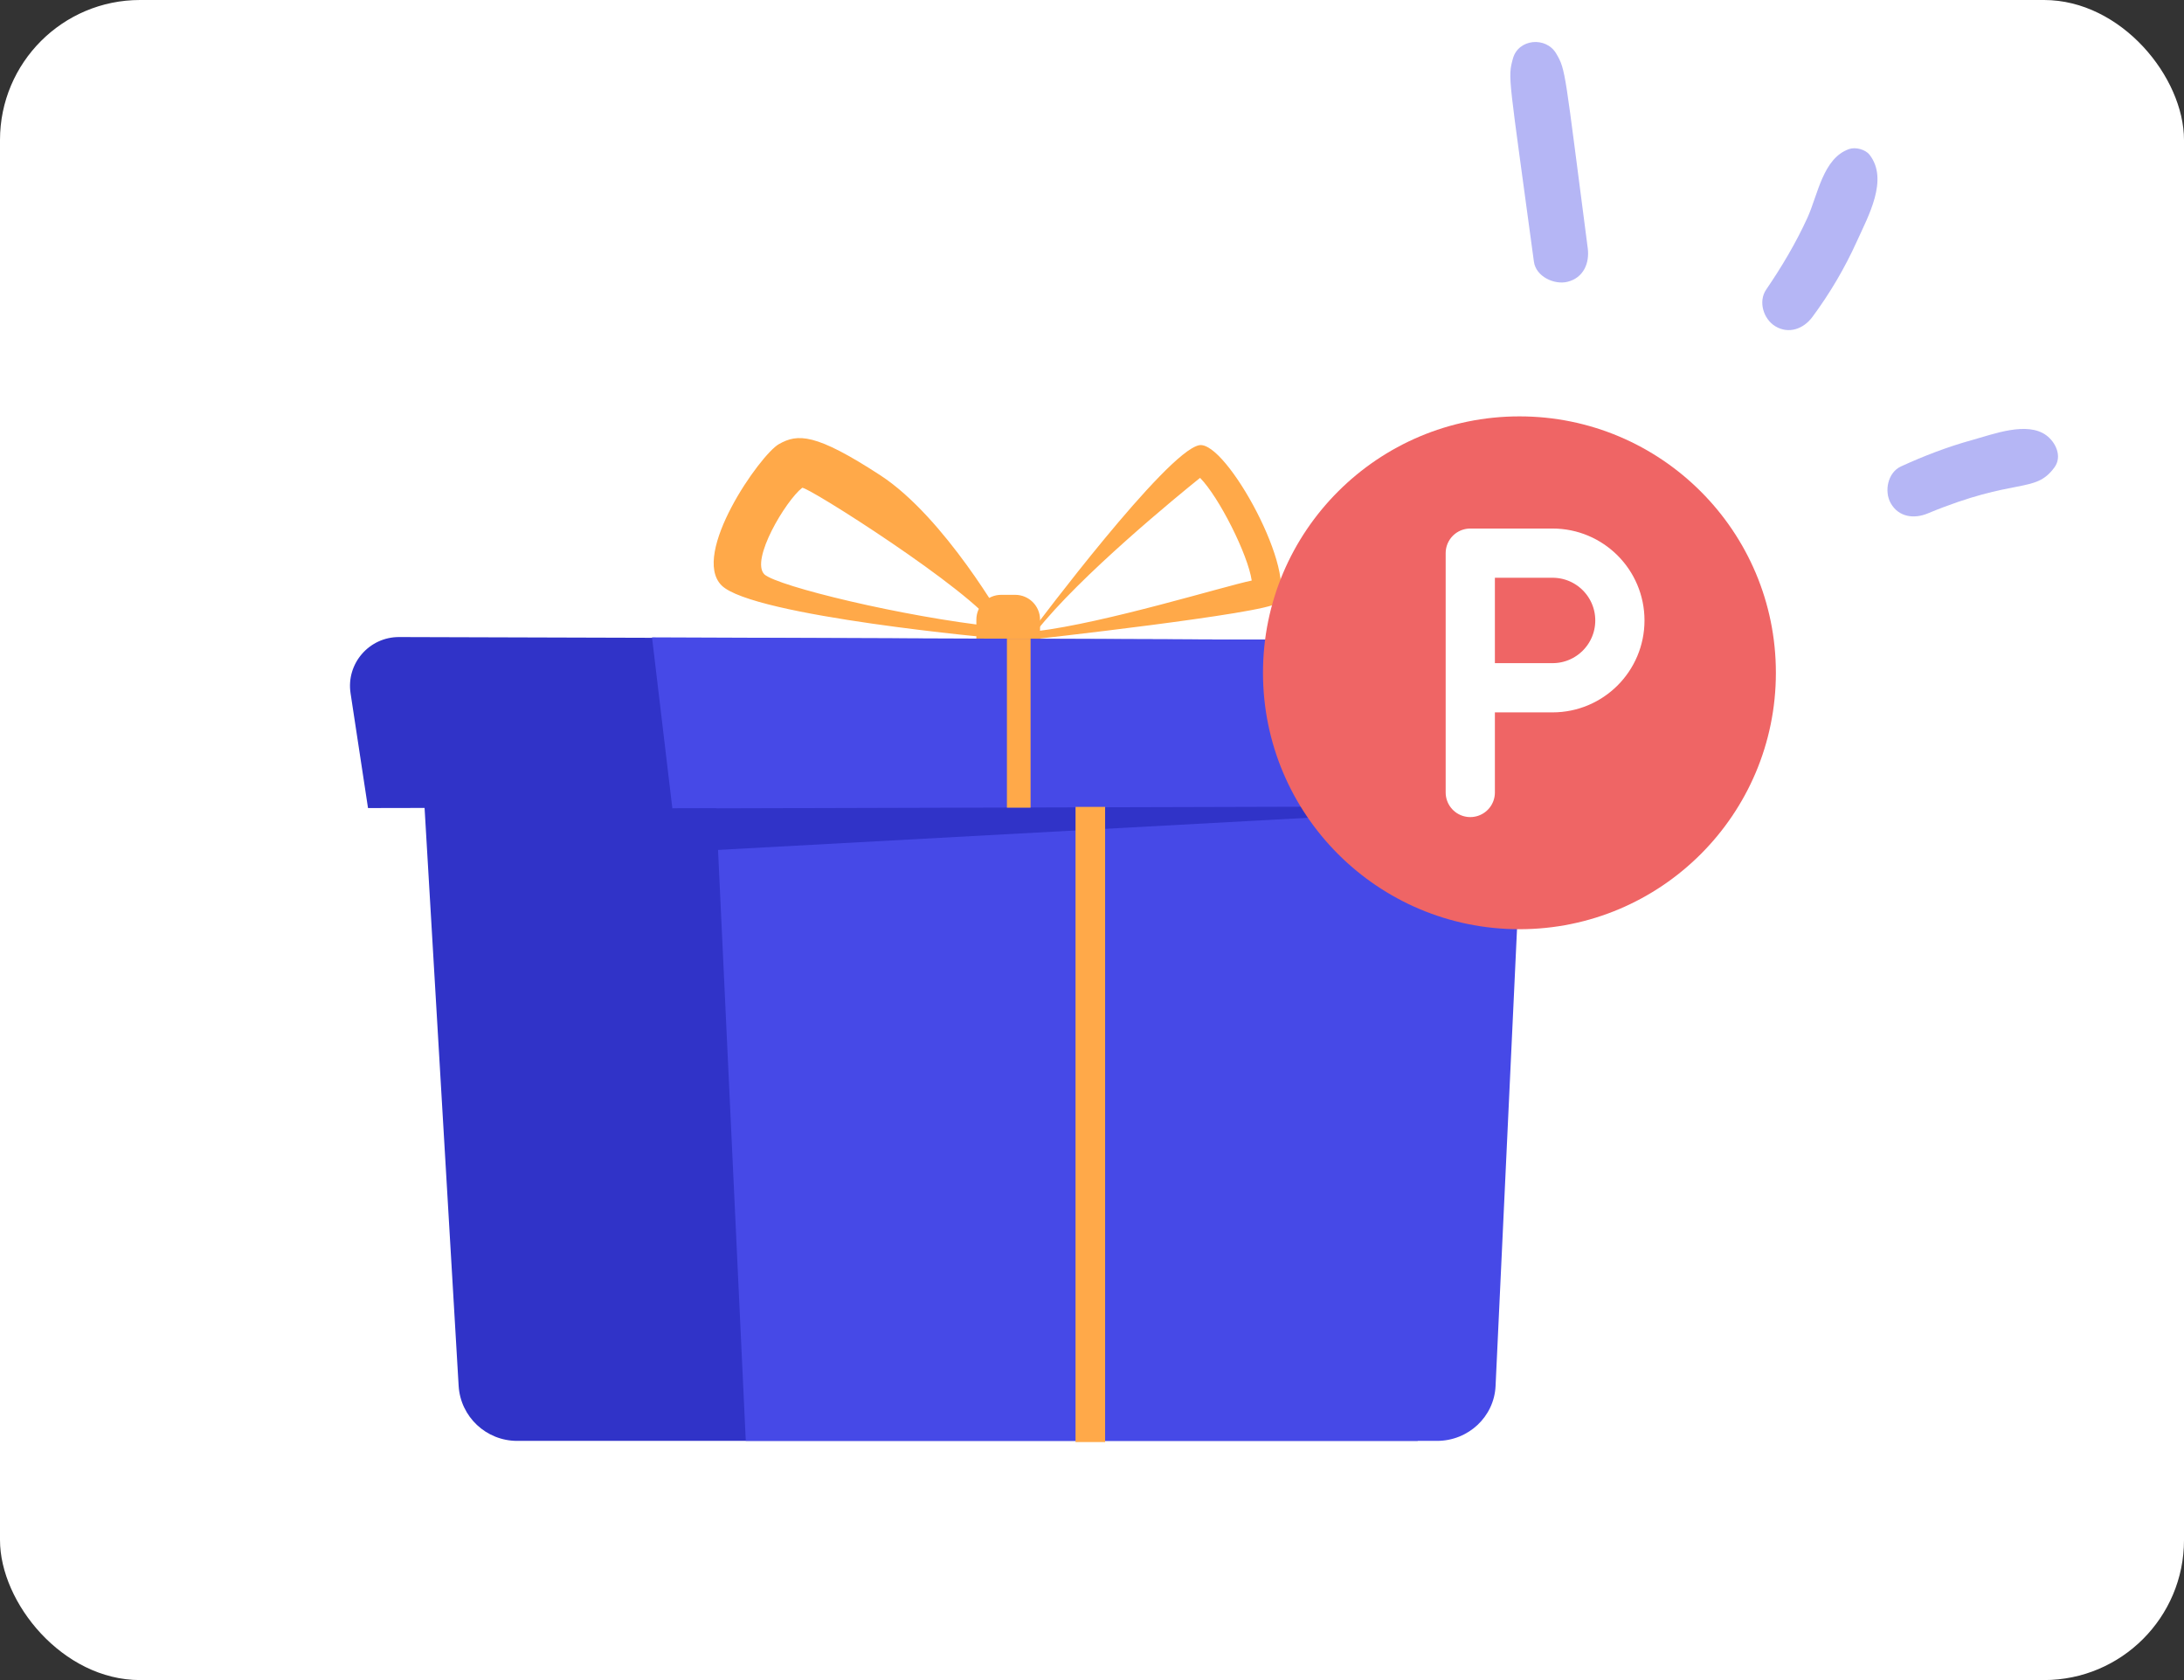
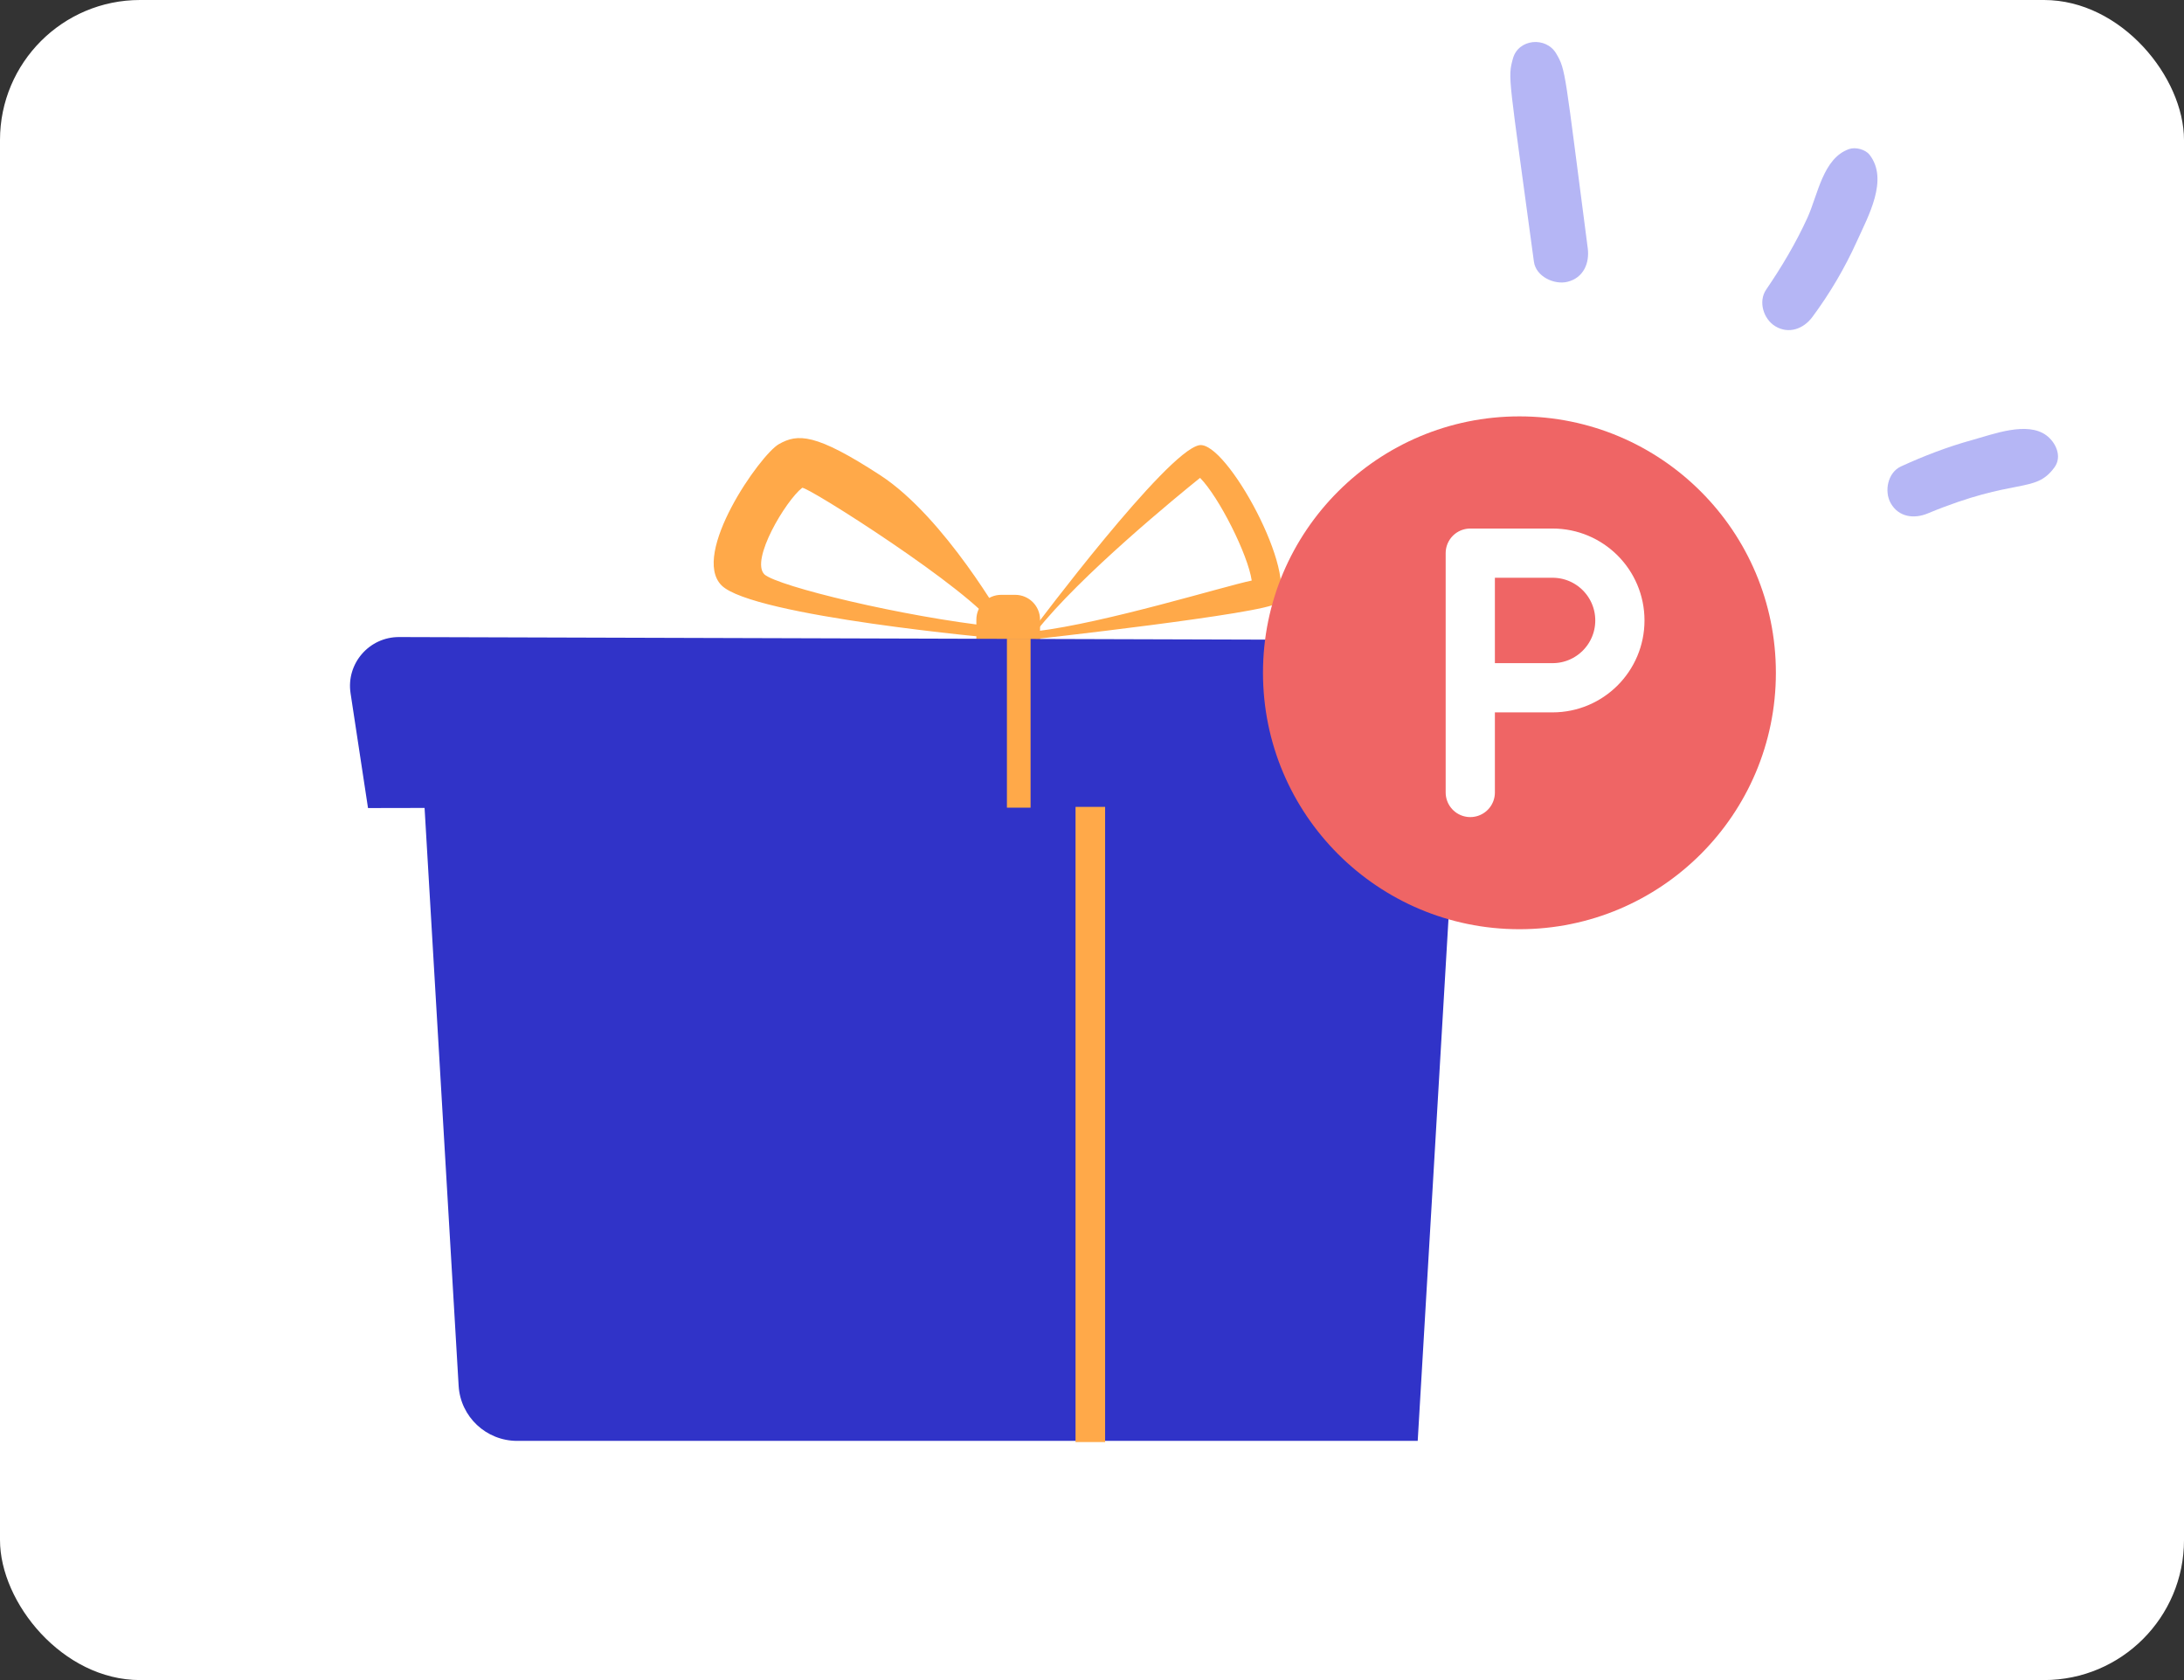
<svg xmlns="http://www.w3.org/2000/svg" width="156" height="120" viewBox="0 0 156 120">
  <rect x="0" y="0" width="156" height="120" fill="#333333" stroke="none" />
  <g fill="none" fill-rule="evenodd">
    <g>
      <g>
        <g transform="translate(-20, -1277) translate(20, 1130) translate(0, 147)">
          <rect width="156" height="120" fill="#FFF" rx="10" />
          <g>
            <g>
              <path fill="#FFA949" d="M49.022 42.087c3.102-3.954 10.17-9.728 11.697-10.955 1.364 1.388 3.419 5.484 3.69 7.334-1.954.401-10.427 3.023-15.387 3.621M60.65 28.801c-2.352.462-11.748 13.019-11.748 13.019l-.331.869s17-1.886 17.615-2.61c1.662-1.957-3.604-11.657-5.536-11.278M29.602 38.028c-1.028-1.021 1.53-5.278 2.695-6.184.298-.167 12.15 7.355 13.803 9.923-6.614-.714-15.542-2.89-16.498-3.739m8.276-7.083c-4.625-3.01-5.895-2.986-7.242-2.224-1.347.762-6.317 7.872-4.096 10.09s19.838 3.799 19.838 3.799l.397-1.075s-4.273-7.582-8.897-10.59" transform="translate(25, 3)" />
              <path fill="#FFA949" d="M46.519 45.942h.991c.983 0 1.779-.794 1.779-1.774V41.26c0-.98-.796-1.774-1.779-1.774h-.991c-.983 0-1.779.794-1.779 1.774v2.908c0 .98.796 1.774 1.779 1.774" transform="translate(25, 3)" />
              <path fill="#3033C8" d="M84.098 42.742l-80.59-.24c-2.144-.007-3.79 1.897-3.468 4.012l1.247 8.202 4.04-.008L7.76 95.982c.13 2.209 1.963 3.934 4.18 3.934h64.325l2.675-45.36 3.805-.008 1.352-11.806z" transform="translate(25, 3)" />
-               <path fill="#4649E7" d="M77.642 99.916H28.27l-2.644-56.319h58.66L81.826 96c-.102 2.191-1.944 3.916-4.183 3.916" transform="translate(25, 3)" />
-               <path fill="#4649E7" d="M86.708 54.576l-63.682.168-1.453-12.22 62.384.238c2.049.008 3.652 1.763 3.47 3.799l-.719 8.015z" transform="translate(25, 3)" />
              <path fill="#3033C8" d="M23.026 54.744L83.766 54.576 24.953 57.778z" transform="translate(25, 3)" />
              <path fill="#FFA949" d="M46.923 54.688L48.613 54.688 48.613 42.619 46.923 42.619zM51.824 100L53.937 100 53.937 54.632 51.824 54.632z" transform="translate(25, 3)" />
              <path fill="#B5B6F5" d="M88.41 14.725C86.75 2.05 86.86 2.017 86.155.821c-.722-1.226-2.699-1.058-3.089.361-.385 1.403-.297 1.179 1.499 14.509.143 1.06 1.452 1.674 2.407 1.435 1.14-.287 1.578-1.337 1.438-2.4M104.449 19.65c1.257-1.693 2.32-3.5 3.188-5.42.806-1.785 2.285-4.412.899-6.18-.298-.38-.998-.56-1.448-.406-1.88.647-2.238 3.275-2.989 4.918-.82 1.792-1.832 3.498-2.944 5.124-.584.854-.19 2.116.663 2.624.962.574 2.012.172 2.63-.66M121.747 30.382c.57-.779.091-1.788-.577-2.285-1.376-1.024-3.803-.08-5.304.333-1.748.481-3.435 1.131-5.082 1.885-.95.435-1.212 1.78-.73 2.63.567.998 1.67 1.13 2.638.728 6.324-2.626 7.65-1.37 9.055-3.291" transform="translate(25, 3)" />
            </g>
            <g>
              <g fill="#EF6565" transform="translate(25, 3) translate(65.213, 26.74)">
                <ellipse cx="18.318" cy="18.315" rx="18.318" ry="18.315" />
              </g>
              <g>
-                 <path d="M0 0L25.646 0 25.646 25.641 0 25.641z" transform="translate(25, 3) translate(65.213, 26.74) translate(7.327, 5.495)" />
                <path stroke="#FFF" stroke-linecap="round" stroke-linejoin="round" stroke-width="3.516" d="M7.48 21.368V4.274h5.877c2.656 0 4.809 2.152 4.809 4.807 0 2.655-2.153 4.808-4.809 4.808H7.48" transform="translate(25, 3) translate(65.213, 26.74) translate(7.327, 5.495)" />
              </g>
            </g>
          </g>
        </g>
      </g>
    </g>
  </g>
</svg>